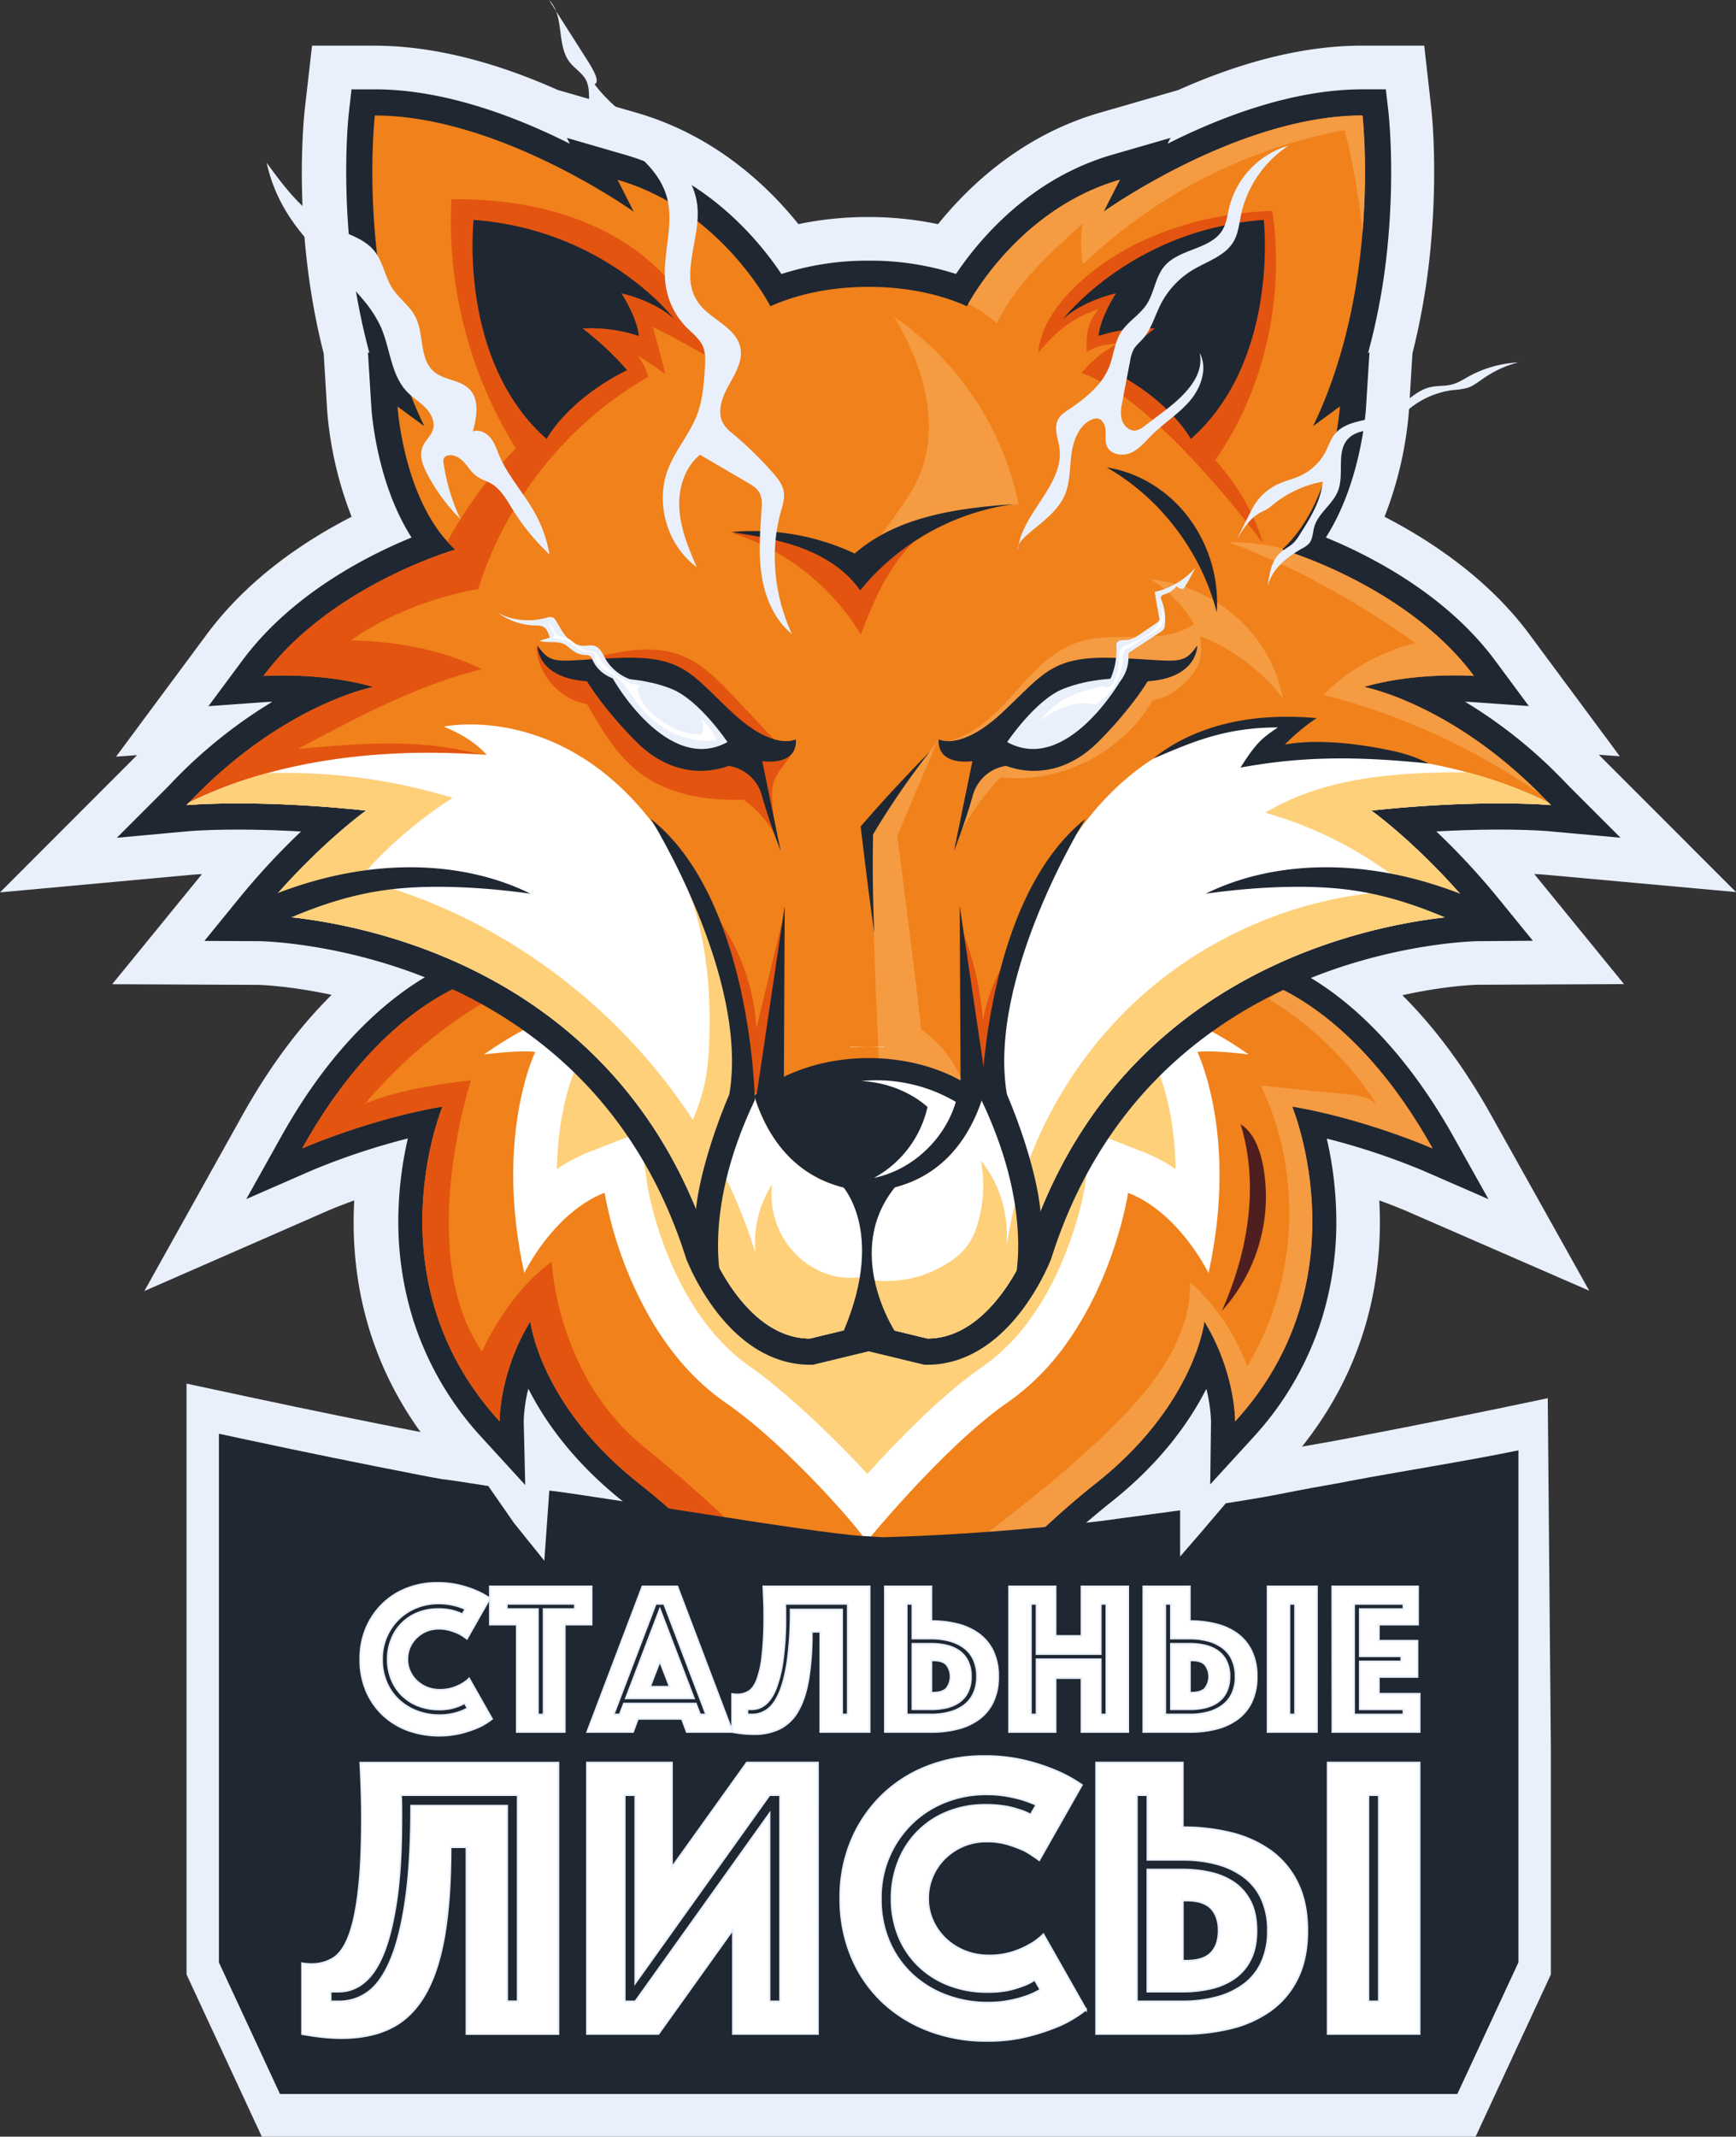
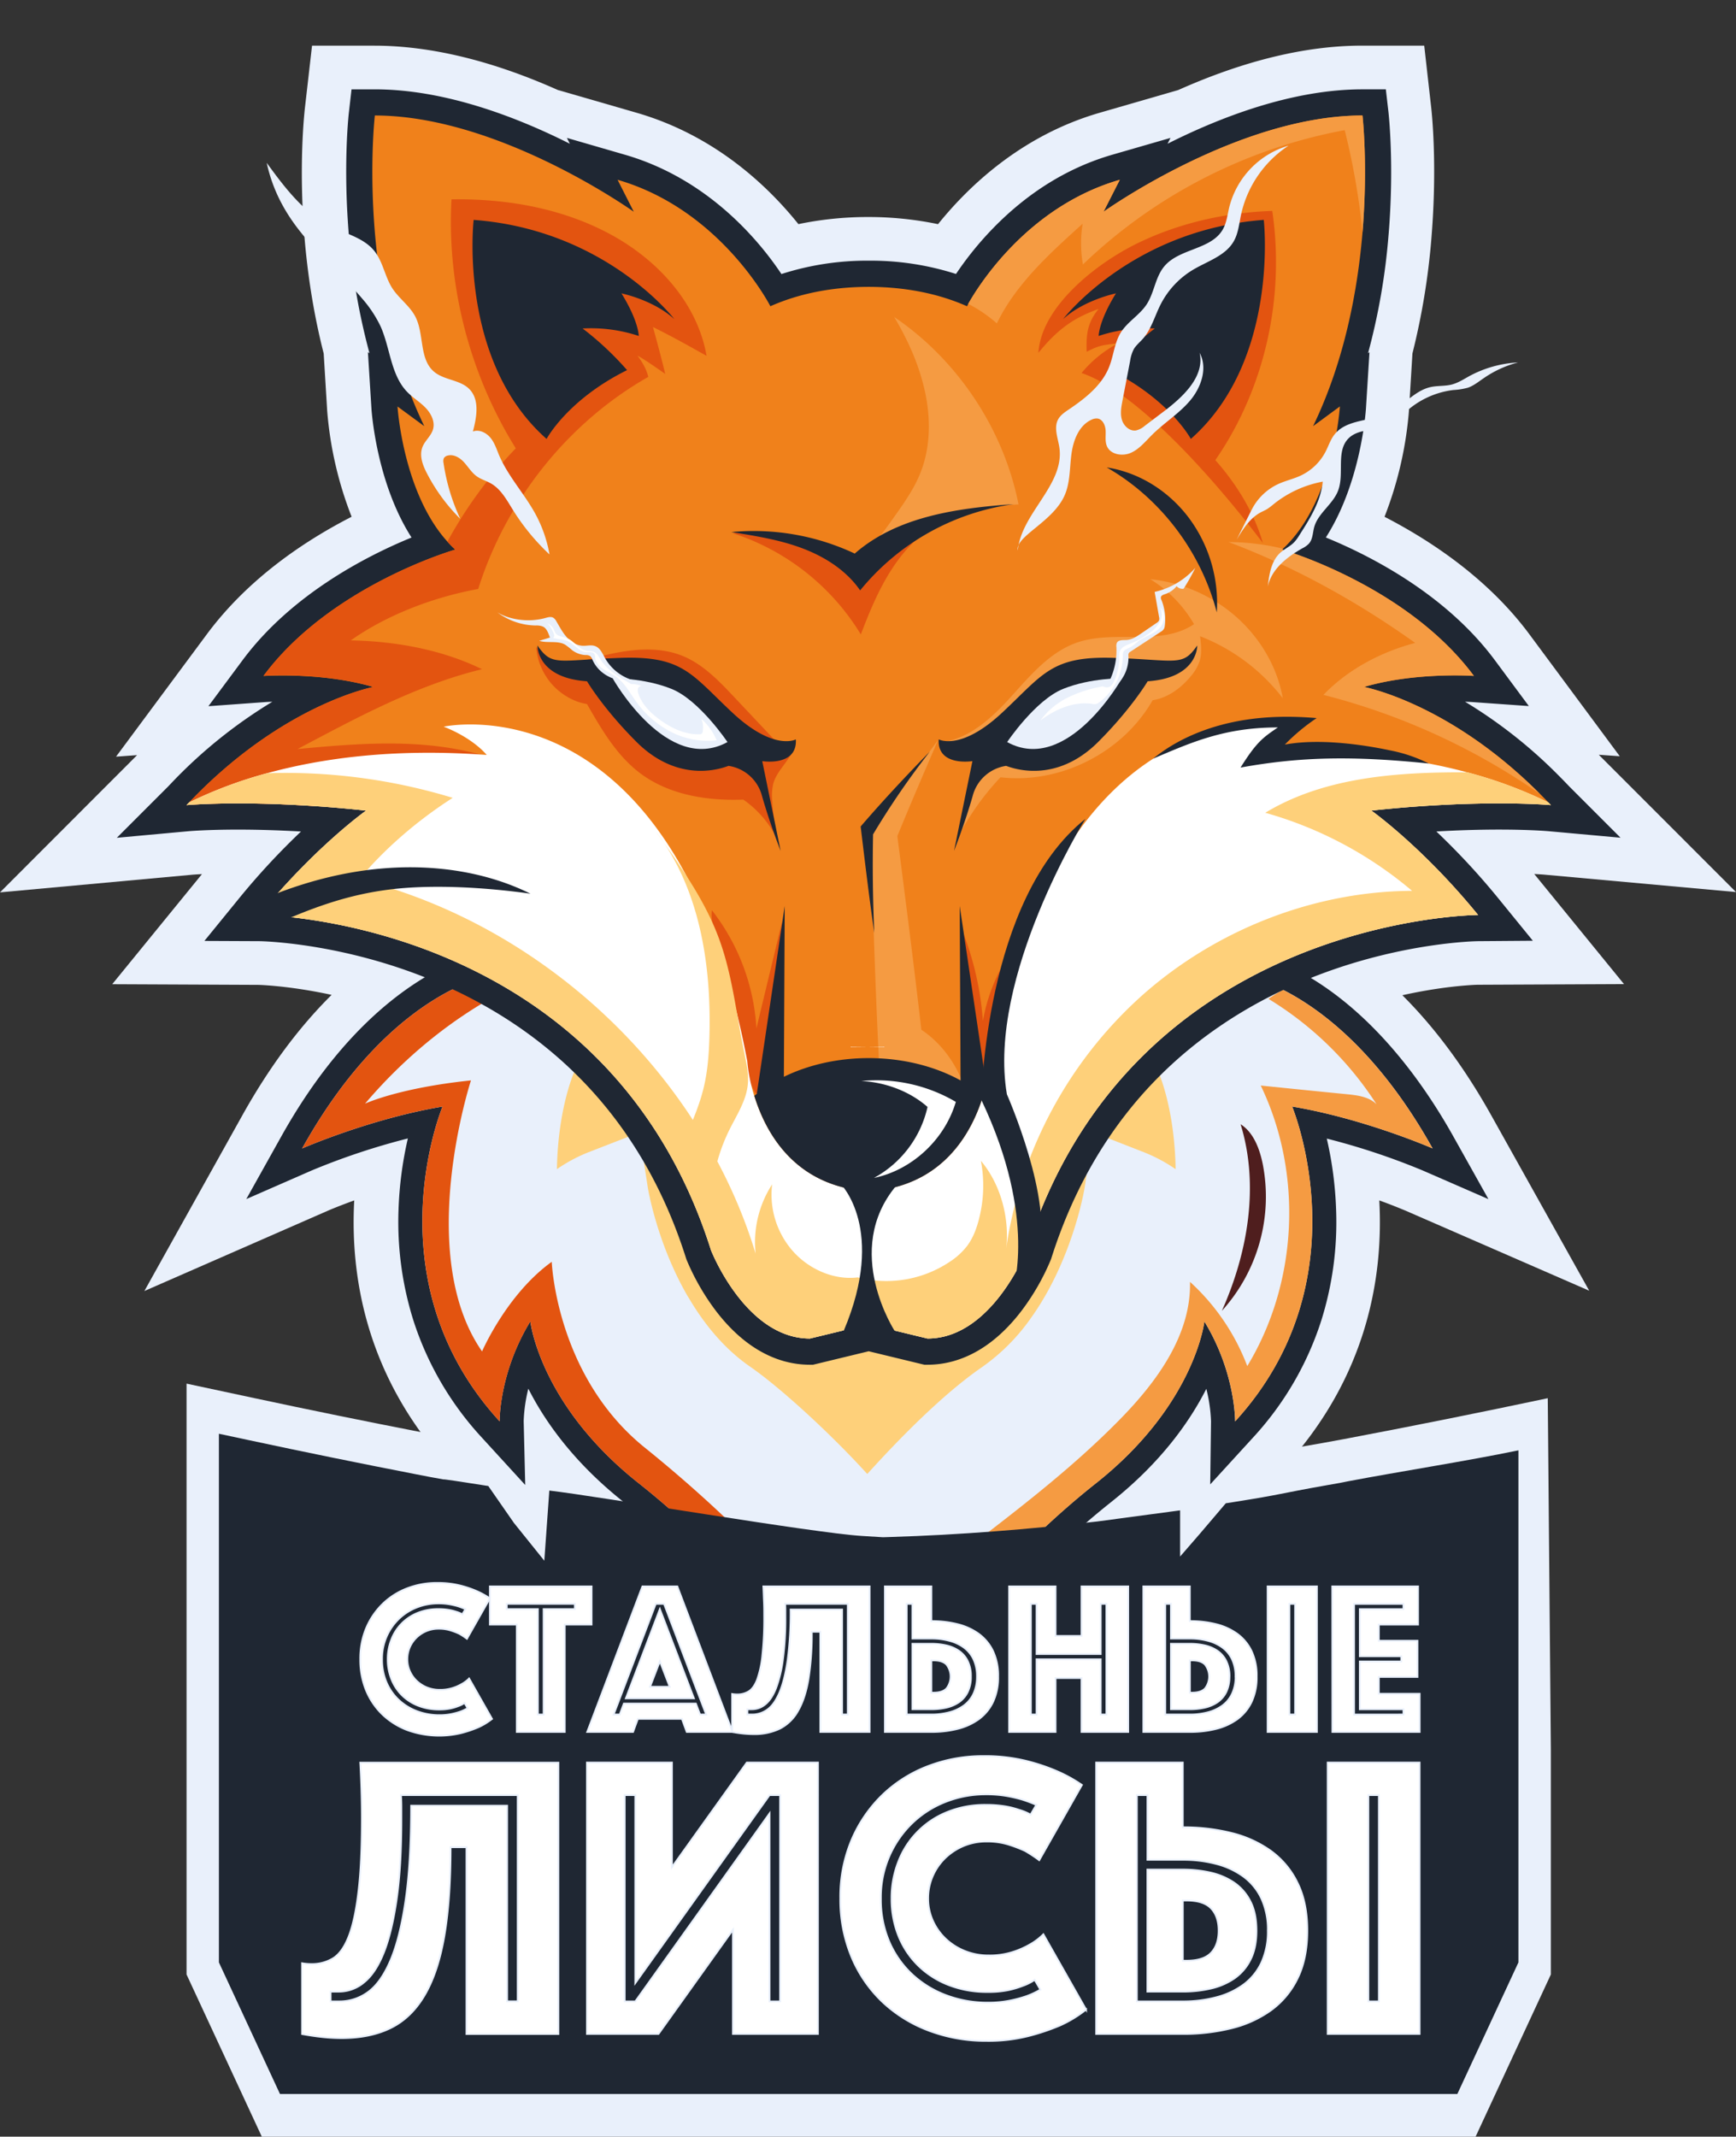
<svg xmlns="http://www.w3.org/2000/svg" id="Layer_2" data-name="Layer 2" viewBox="0 0 994.79 1224.21">
  <rect x="0" y="0" width="994.79" height="1224.21" fill="#333333" stroke="none" />
  <defs>
    <style>.cls-1,.cls-2{fill:#e9f0fb;}.cls-1,.cls-11{fill-rule:evenodd;}.cls-3{fill:#f0811b;}.cls-11,.cls-4{fill:#1f2733;}.cls-12,.cls-5{fill:#fff;}.cls-6{fill:#fed07a;}.cls-7{fill:#f59b42;}.cls-8{fill:#e35410;}.cls-9{fill:#4f1e1e;}.cls-10{fill:#1e2c51;}.cls-12{stroke:#e9f0fb;stroke-miterlimit:10;}</style>
  </defs>
  <path class="cls-1" d="M1421.57,1317.54v128.72l-43.13,92.94H682.9l-43.13-92.94V1107.74l39.12,8.36q47.48,10.15,95.06,19.4l7.78,1.51,9.62,1.74q7.85,1.43,15.69,2.82L865,1153.68c24.35,12.7,35.39,81.38,35.39,81.38l221.11,15.49s71-67.67,88.28-95.22q40.54-6.42,81-13.58l12.09-2.21q58.53-11.08,116.92-23.45" transform="translate(-532.87 -314.99)" />
  <path class="cls-2" d="M990.87,1347.09c-6.4-28.92-42.72-93.57-116.19-151.66q-8.58-6.77-16.29-14l.7,49.42-68.9-75.32c-47.59-52-56.71-109.33-54.33-152.77-9,3.28-14.63,5.69-14.74,5.74L615.6,1054.68,671.75,954q22.88-41,51.15-69c-24.71-5.35-41.91-5.73-42.17-5.73l-83.56-.38,51.43-63.08c-3.65.18-5.61.35-5.65.36l-110.08,10.1,78.56-78.63-12.07.88,52-70.09c23.3-31.4,55-53,83-67.37a212.33,212.33,0,0,1-14-60.7l-2-32.84c-18-70.41-11.56-133.69-10.74-140.87l4.06-35.49h35.71c32,0,67.33,8.53,105.16,25.4l45,13c44.53,12.87,74.89,41.47,92.84,63.84a194.88,194.88,0,0,1,39.68-4.07h.52a195.15,195.15,0,0,1,39.81,4.09c18.06-22.41,48.51-51.09,92.75-63.86l44.94-13c37.85-16.88,73.18-25.42,105.22-25.42H1349l4,35.5c.37,3.22,3.46,32.42.26,73l-.14,1.84a403.21,403.21,0,0,1-10.87,66l-2,32.81a212.84,212.84,0,0,1-14,60.79c26.26,13.54,59.28,35.31,83,67.31l51.8,69.89-12-.85.83.86,77.8,77.81-110.07-10s-2-.17-5.56-.35l51.43,63.08-83.8.38c-.16,0-17.81.34-43.21,6,18.69,18.61,35.72,41.6,50.91,68.77l56.17,100.52-105.56-46c-.09,0-5.72-2.46-14.74-5.74,2.39,43.43-6.73,100.75-54.29,152.77l-67.76,73.94.15-48.63q-8,7.53-16.93,14.58c-40.94,32.36-92.73,88.44-111.38,136.37l-1.89,5.2c-.38,1-.69,2-1,3.11l-.17.55c-.57,1.77-1.1,3.74-1.62,6l-.26,1.18L1034,1503.48Z" transform="translate(-532.87 -314.99)" />
-   <path class="cls-3" d="M1022.44,1340.47c-8.93-40.34-52.69-110.83-127.62-170.08-37.36-29.51-53.36-60.2-60.11-79.1-8.75,20.89-8.64,37.76-8.63,38l.26,18.13L814.1,1134c-39.87-43.58-47-92.28-46-125.46a204.19,204.19,0,0,1,8-50.59,396.66,396.66,0,0,0-67.37,21.3L690,987.45l10-17.87c51.72-92.71,110.81-103,118.37-103.91a174.62,174.62,0,0,1,21.8-4.43c2.18-.33,4.31-.59,6.29-.83a458,458,0,0,1,54.49-2.81c45.28,0,95,4.42,129,8.17,33.89-3.75,83.51-8.17,129-8.17,35.49,0,63.24,2.71,82.51,8.08,2.92.38,14.16,2.28,29.8,10.24,23.12,11.77,57.26,37.57,88.61,93.65l10,17.88-18.77-8.19a398.44,398.44,0,0,0-67.42-21.3,204.19,204.19,0,0,1,8,50.59c1,33.18-6.08,81.88-45.93,125.46l-12.21,13.36.23-18.1c0-.2,0-17.15-8.66-38-6.77,18.9-22.79,49.58-60.13,79.08-47.23,37.33-103.38,99.35-123,154.24v.06l-.43,1.22c-.59,1.59-1.12,3.28-1.64,4.92-.86,2.67-1.62,5.49-2.36,8.68l-.06.25,0,.11c0,.26-.11.52-.17.77-.22,1-.41,2-.52,2.88l-5.14,41.17Z" transform="translate(-532.87 -314.99)" />
  <path class="cls-4" d="M1158.94,864.49c31.28,0,60.46,2.11,81.16,8,0,0,11.11,1,28,9.61,22.51,11.46,55.34,36.53,85.71,90.87,0,0-38.83-17-80.51-24,0,0,41.43,99.33-32.68,180.39,0,0,.35-27.82-17.61-57.25,0,0-5.35,47.84-62.35,92.87-50.58,40-106.43,103.53-125.59,158.47v0c-.65,1.76-1.2,3.51-1.75,5.26-1,3.1-1.8,6.15-2.51,9.21-.1.35-.15.75-.25,1.1-.25,1.2-.5,2.4-.65,3.6l-.75-3.6c-12.86-58.1-74.65-130.25-130.1-174.09-57-45-62.29-92.87-62.29-92.87-18,29.43-17.62,57.25-17.62,57.25C745,1048.3,786.46,949,786.46,949c-41.68,7-80.46,24-80.46,24,53-95.07,113.68-100.48,113.68-100.48a167.25,167.25,0,0,1,21.47-4.4c2-.3,4-.55,6.11-.8a452.88,452.88,0,0,1,53.67-2.77c45.07,0,94.47,4.39,129,8.22,34.54-3.84,83.93-8.22,129-8.22m0-13.79c-45.46,0-95,4.39-129,8.14-34.16-3.75-83.76-8.14-129-8.14a466.05,466.05,0,0,0-55.35,2.87c-2,.24-4.2.51-6.47.85a182.21,182.21,0,0,0-22.2,4.5c-10.63,1.54-71,14.22-122.95,107.3L674,1002l37.52-16.41a395.77,395.77,0,0,1,55.07-18.33,212.86,212.86,0,0,0-5.36,41.1,188.43,188.43,0,0,0,8.41,62.79A179.83,179.83,0,0,0,809,1138.66l24.84,27.15-.88-36.62a89.12,89.12,0,0,1,2.66-18.57c9.52,18.8,26.12,42.43,54.92,65.18a481.91,481.91,0,0,1,78.69,79.35c24.88,31.93,41,61.95,46.47,86.82l.36,1.71.37,1.8,16.91,81.17,10.28-82.27c.07-.58.23-1.36.4-2.2.08-.32.14-.6.18-.8l.07-.33c.69-3,1.41-5.63,2.19-8.06l0,0v0c.52-1.63,1-3.17,1.52-4.58l.87-2.33v-.14c8.63-23.59,25.16-50.68,47.9-78.51a485.59,485.59,0,0,1,72.45-71.53c28.81-22.76,45.41-46.38,54.94-65.18a88.19,88.19,0,0,1,2.69,18.56l-.46,36.19,24.42-26.71a179.72,179.72,0,0,0,39.34-67.54,188.09,188.09,0,0,0,8.39-62.79,212.86,212.86,0,0,0-5.36-41.09,396,396,0,0,1,55.13,18.34l37.51,16.35-20-35.72c-17.77-31.79-48.07-74.33-91.5-96.43-15.8-8-27.43-10.29-31.54-10.87-19.86-5.45-48.07-8.21-83.9-8.21Z" transform="translate(-532.87 -314.99)" />
-   <path class="cls-5" d="M1219,917.74s23.65,48,6.39,126.67c0,0-16.63-34.52-46.08-46,0,0-6.8,46.22-35,85.86l0,0a139.35,139.35,0,0,1-34.16,34.34c-35.88,24.74-80.78,79.74-80.78,79.74-.77-3.58-44.35-54.59-80.78-79.74-18.53-12.82-32.3-29.94-42.45-47.2l-.13-.19a225.67,225.67,0,0,1-26.69-72.85c-29.4,11.51-46,46-46,46C816,965.76,839.6,917.74,839.6,917.74c-8.29-1.31-29.4,1.4-29.4,1.4,48-33.84,83.77-32.07,83.77-32.07h270.65s21.57-1.09,53.69,14.31a211,211,0,0,1,30.08,17.76S1227.28,916.43,1219,917.74Z" transform="translate(-532.87 -314.99)" />
  <path class="cls-6" d="M1029.84,1159.51c-20.68-22.81-49.79-49.52-67.11-61.48-13.41-9.27-25.22-22.5-35.1-39.3l-.65-1c-17.91-30.84-23-62.7-23-63l-4.73-30.9-29.13,11.32a90,90,0,0,0-18.11,9.7c.62-35.4,10-55.9,10.13-56.19l5.35-11.4c14.52-4.88,23.85-5.12,25.53-5.12l.62,0h271.61l.63,0c1.09,0,10.32.2,24.92,5.08l5.74,11.65c.07.15,9.43,20.61,10,56a89.62,89.62,0,0,0-18.18-9.72l-29.28-11.44-4.58,31.11c0,.34-6.34,40.22-29.93,74l-.77,1.08a114.68,114.68,0,0,1-28,28.24C1072.8,1113.94,1047.09,1140.42,1029.84,1159.51Z" transform="translate(-532.87 -314.99)" />
  <path class="cls-7" d="M1273.34,949s41.42,99.32-32.68,180.4c0,0,.32-27.81-17.6-57.22,0,0-5.38,47.8-62.37,92.84-50.56,40-106.41,103.51-125.58,158.49,7.17-47.48,28.22-92.9,60.81-128.15,26-20,53.55-41.6,78-66.42,21.51-21.78,41.6-48.86,40.86-79.51a125.13,125.13,0,0,1,32.82,48.26c29-47.8,32-110.36,7.72-160.74q24.83,2.55,49.64,5c6,.6,12.5,1.47,16.73,5.75a192.86,192.86,0,0,0-61.91-60.4,77.33,77.33,0,0,1,8.27-5.19c22.53,11.44,55.34,36.49,85.73,90.87C1353.83,973,1315,956,1273.34,949Z" transform="translate(-532.87 -314.99)" />
  <path class="cls-8" d="M1030.84,1338c-.1.35-.15.75-.25,1.1-.25,1.2-.5,2.4-.65,3.6l-.75-3.6c-12.86-58.1-74.65-130.25-130.1-174.09-57-45-62.29-92.87-62.29-92.87-18,29.43-17.62,57.25-17.62,57.25C745,1048.3,786.46,949,786.46,949c-41.68,7-80.46,24-80.46,24,53-95.07,113.68-100.48,113.68-100.48a167.25,167.25,0,0,1,21.47-4.4c2-.3,4-.55,6.11-.8l1.8,4s-55.4,15.36-107,76c1.15-.5,20.31-9.11,60.69-13.31,0,0-32.47,99.42,6.36,155.27,0,0,14.11-32.78,39.93-51.34,0,0,2.45,65.5,53.34,106.48s96.07,88.32,108.78,113.73c0,0,4.75-32.27-10.66-57.09,1,1,17.31,16.81,23.77,28.62S1038.5,1291.08,1030.84,1338Z" transform="translate(-532.87 -314.99)" />
  <path class="cls-3" d="M1030.61,1339.05l-.46,4.92c-.09-.42-.14-.88-.23-1.29C1030.1,1341.48,1030.33,1340.29,1030.61,1339.05Z" transform="translate(-532.87 -314.99)" />
-   <path class="cls-3" d="M1029.92,1342.68c-.14.41-.18.87-.28,1.29l-.46-4.92C1029.46,1340.29,1029.69,1341.48,1029.92,1342.68Z" transform="translate(-532.87 -314.99)" />
+   <path class="cls-3" d="M1029.92,1342.68c-.14.41-.18.87-.28,1.29l-.46-4.92Z" transform="translate(-532.87 -314.99)" />
  <path class="cls-3" d="M1063.45,1089.41l-32.78-7.94-32.78,7.94H997c-41.57,0-62.8-53.1-63.68-55.36l-.09-.24-.07-.23c-13.4-42.33-34.88-78.46-63.86-107.38C846.08,903,818,884.36,785.81,870.7c-55.16-23.41-103.86-24-104.35-24l-15.68-.09,9.91-12.15a392.92,392.92,0,0,1,47.79-49.33q-5.79-.48-11.44-.84c-14.83-1-29.25-1.5-42.88-1.5-18.22,0-28.6.93-28.7.94l-20.65,1.87L634.47,771c.2-.2.41-.42.61-.64l.82-.84c30.74-32.27,60.74-49.69,81.57-58.84a220.29,220.29,0,0,0-22.68-1.17c-6.34,0-10.36.28-10.4.28l-16.29,1.16,9.73-13.12c30.65-41.32,80.32-63.19,102.57-71.35-24-30.06-27.1-76.1-27.23-78.13l-1-16,6.44,4.74c-27.21-75.5-18.79-153.08-18.37-156.7l.76-6.66h6.69c49.18,0,100.27,24.84,129.31,41.73l-4.77-9.4,16.6,4.8c50.6,14.62,79.31,54.81,88.73,70.21,15.87-6,33.62-9.11,52.88-9.16h.42c19.28.05,37,3.14,52.92,9.17,9.54-15.4,38.65-55.77,88.71-70.22l16.6-4.8-4.78,9.4c29.07-16.9,80.14-41.73,129.32-41.73h6.69l.76,6.66c.14,1.18,3.24,29.15.05,68l0,.36c-2.7,32.27-8.87,61.87-18.4,88.33l6.44-4.74-1,16c-.13,2.13-3.25,48.08-27.2,78.13,22.26,8.18,71.9,30,102.54,71.35l9.75,13.14-16.32-1.18s-4-.28-10.39-.28a220.46,220.46,0,0,0-22.69,1.17c19.75,8.69,47.76,24.81,76.82,54,1.48,1.47,3.16,3.16,4.78,4.88.27.27.53.54.79.82l.62.64,14.71,14.69-20.7-1.91c-.1,0-10.57-.94-28.94-.94-17.25,0-35.38.78-54.1,2.34a392.32,392.32,0,0,1,47.81,49.34l9.93,12.17-15.71.07c-.48,0-49.18.57-104.34,24-32.18,13.66-60.27,32.33-83.48,55.5-29,28.92-50.46,65-63.85,107.38l-.08.23-.09.24c-.88,2.26-22.11,55.36-63.68,55.36Z" transform="translate(-532.87 -314.99)" />
  <path class="cls-4" d="M1313.64,381.17s3.2,28.12,0,66.85v.05c-2.76,33-10.21,73.61-28.33,111.09l15.37-11.31s-3.36,54.29-32.58,81.51a5.47,5.47,0,0,1-.55.5s71.4,20.46,109.93,72.4c0,0-4.19-.3-10.94-.3-12.22,0-32.83,1-52,6.61,0,0,48.78,9.06,100.87,61.35,1.55,1.55,3.15,3.15,4.71,4.8.5.5,1,1,1.5,1.55,0,0-10.61-1-29.63-1a690.86,690.86,0,0,0-73.25,4.13s29.32,20.77,61.15,59.8c0,0-198.31.9-258.8,192.09,0,0-19.77,50.59-56.69,50.59l-33.68-8.15L997,1081.9c-36.92,0-56.69-50.59-56.69-50.59C879.81,840.12,681.5,839.22,681.5,839.22c31.83-39,61.15-59.8,61.15-59.8-10.76-1.15-20.82-2-30.12-2.6-17.23-1.16-31.85-1.51-43.37-1.51-18.87,0-29.39,1-29.39,1,.5-.5,1-1,1.5-1.55,53.84-56.54,105.58-66.15,105.58-66.15C727.64,703,707,702,694.8,702c-6.75,0-10.94.3-10.94.3,38.53-51.94,109.93-72.4,109.93-72.4a55.16,55.16,0,0,1-4.5-4.55c-25.57-28.18-28.63-77.46-28.63-77.46L776,559.16c-39.38-81.42-28.33-178-28.33-178,70.31,0,146,53.49,148.37,55.14L886.76,418c59.4,17.16,87.57,72.45,87.57,72.45,18.81-8.35,38.63-11.06,56.14-11.11h.4c17.51.05,37.33,2.76,56.14,11.11,0,0,.25-.45.7-1.35,4.81-8.55,33-55.54,86.87-71.1l-9.31,18.31c2.35-1.65,78.06-55.14,148.37-55.14m13.39-15h-13.39c-40.22,0-81.49,15.95-111.72,31.18l1.7-3.35-33.21,9.59c-25.28,7.3-48.31,21.47-68.42,42.12a187.58,187.58,0,0,0-21.3,26.25,160.12,160.12,0,0,0-49.78-7.62h-.44A160.22,160.22,0,0,0,980.66,472c-12.48-18.7-41.72-54.5-89.73-68.37L857.72,394l1.7,3.36c-30.23-15.23-71.5-31.18-111.72-31.18H734.31l-1.52,13.3c-.12,1-2.89,25.87-.67,61.11a384.18,384.18,0,0,0,12.48,76.81l-.9-.67,2,32.06c.12,2,2.89,42.78,23,74.17-25.6,10.48-68.84,32.55-96.9,70.38L652.3,719.6l32.64-2.36s1.47-.11,4-.18a278.57,278.57,0,0,0-58.43,47.19l-.86.9-.49.51L599.82,795l41.32-3.79c.09,0,10.22-.9,28-.9,11.57,0,23.73.37,36.22,1.09a410,410,0,0,0-35.51,38.32L650,854.09l31.43.14c.45,0,48.11.62,101.94,23.59,31.19,13.31,58.39,31.46,80.84,53.93,28,28,48.78,63,61.77,104.09l.15.48.18.46a134.49,134.49,0,0,0,16.5,28.88c15.45,20.45,34.19,31.25,54.17,31.25h1.8l1.74-.42,30.14-7.3,30.14,7.3,1.74.42h1.8c20,0,38.71-10.8,54.17-31.25a134.49,134.49,0,0,0,16.5-28.88l.18-.46.15-.48c13-41,33.77-76.07,61.77-104.09,22.45-22.47,49.65-40.62,80.84-53.93,53.83-23,101.49-23.59,102-23.59l31.3-.24-19.76-24.26a410.85,410.85,0,0,0-35.54-38.35c12.35-.72,24.38-1.08,36-1.08,17.94,0,28.16.91,28.26.92l41.28,3.74-29.3-29.3c-.16-.17-.33-.34-.49-.52l-.83-.85c-1.67-1.77-3.37-3.48-4.88-5a275.52,275.52,0,0,0-53.59-42.24c2.54.07,4,.18,4,.18l32.55,2.29-19.43-26.21c-28.06-37.82-71.3-59.89-96.89-70.37,20.12-31.43,22.88-72.13,23-74.18l2-32-.82.6a371.66,371.66,0,0,0,11.77-68l.06-.62v-.07c3.2-39.42,0-68-.1-69.16L1327,366.16Z" transform="translate(-532.87 -314.99)" />
  <path class="cls-8" d="M914.08,529.23c-5.6-3.9-11.21-7.85-15.91-10.51,2.65,3.66,5.05,7.46,6.2,12.21-46,26.12-81.46,70.66-97.47,121.5-27.47,5.05-53.74,15.81-73,29.47,26.47.5,52.79,5.55,75.16,16.51-37.63,9.16-72,27.92-105.68,45.74,39.38-3.66,80.21-7.11,119,7.85a341.56,341.56,0,0,0-109.88,24.82c-45.49-3.05-72.76-.55-72.76-.55.5-.5,1-1,1.5-1.55,53.84-56.54,105.58-66.15,105.58-66.15-29.82-8.71-63-6.31-63-6.31,38.53-51.94,109.93-72.4,109.93-72.4a55.16,55.16,0,0,1-4.5-4.55,248.16,248.16,0,0,1,39.18-53.45c-26.52-42.58-39.58-93.47-36.83-142.65,31.22-.5,63.05,5,90.57,19.76s50.34,39.63,55.59,69.9c-9.66-5.4-19.27-10.85-30.72-16.51C909.53,511.37,911.93,520.38,914.08,529.23Z" transform="translate(-532.87 -314.99)" />
  <path class="cls-8" d="M1127.92,517.13c1.58-26.22,32.79-51.11,57-62.87s51-17.56,77-18.43c7.3,49.53-4.15,101.59-32.63,142.79,12.61,14.16,22.47,30.75,27.22,47.43-28.94-38-72.37-86.67-103.88-97.34a68.56,68.56,0,0,1,21.07-17.08c-8.53,1.08-10.62,1-18.12,4.9-.38-10.14.44-16.64,6.86-24.57C1150.64,496.38,1140.78,501.25,1127.92,517.13Z" transform="translate(-532.87 -314.99)" />
  <path class="cls-8" d="M940.79,836.49a121.48,121.48,0,0,1,25.54,67.67l14.79-61.41-9.24,104.57c-5.29-3-8-9-9.9-14.73-6.6-20.45-6.19-42.64-12.74-63.1C945.56,858,939.66,846.74,940.79,836.49Z" transform="translate(-532.87 -314.99)" />
  <path class="cls-8" d="M1085,850q.87,39.51,5.64,78.81c.28,2.33.62,4.79,2,6.65s4.35,2.81,6.19,1.36c1.51-1.19,1.71-3.37,1.8-5.29a330.69,330.69,0,0,1,11.13-70.38,99.38,99.38,0,0,0-15.65,38.81A175.25,175.25,0,0,0,1085,850Z" transform="translate(-532.87 -314.99)" />
  <path class="cls-8" d="M840.12,685.59a36.52,36.52,0,0,0,9.34,21.77c5.42,5.94,12.88,10,19.77,11,8.32,14.52,17,29.45,30.34,39.54,16.64,12.58,38.51,16,59.25,15.22,10.56,7.32,18.52,18.32,21.34,28a123.47,123.47,0,0,1-4.78-27.44,29.68,29.68,0,0,1,.59-9.64c1.94-7.11,8.16-12.12,11.44-19.11-4.15.48-7.67-2.81-10.53-5.84l-23.57-25c-8.6-9.11-17.58-18.48-29.17-23.24-15.25-6.26-32.61-3.58-48.57.52-5.68,1.46-11.37,3.1-17.22,3.43S846.34,694.07,840.12,685.59Z" transform="translate(-532.87 -314.99)" />
  <path class="cls-8" d="M952.93,620.54a134.21,134.21,0,0,1,73.22,57.93c4.92-12.85,10.17-25.66,17.63-37.21s17.31-21.86,29.6-28a283,283,0,0,0-45.4,26.2,5.18,5.18,0,0,1-2.18,1.07,4.84,4.84,0,0,1-2.6-.65c-3.52-1.66-6.86-3.68-10.29-5.54a125.62,125.62,0,0,0-46.52-14.46A34.27,34.27,0,0,0,952.93,620.54Z" transform="translate(-532.87 -314.99)" />
  <path class="cls-7" d="M1071.84,740.33c16.42-1.79,29.52-14.14,40.6-26.39s22.3-25.66,38-30.93c21.54-7.24,47.44,2.46,66.65-10.41A73.53,73.53,0,0,0,1192,646.82a88.47,88.47,0,0,1,49.49,21.79c13.68,12.19,23.39,28.77,26.46,46.42a110.57,110.57,0,0,0-47.39-35.52c.58,4.72,1.15,9.61-.23,14.16a26,26,0,0,1-5.07,8.73c-5.72,7-13.45,12.51-21.9,13.78-17.08,30-52.92,48.14-87.19,44.15a153,153,0,0,0-26,37.58,320,320,0,0,0,15-56.43C1087.52,744.71,1078.4,744.17,1071.84,740.33Z" transform="translate(-532.87 -314.99)" />
  <path class="cls-7" d="M1045.29,496.61c36.64,24.87,62.83,64.66,71.24,107.4a159.25,159.25,0,0,0-93.73,35.2c8.72-9,16.13-19.08,23.35-29.29,5.36-7.57,10.67-15.29,14.11-23.89,5.76-14.38,6-30.53,2.85-45.7S1053.72,510.84,1045.29,496.61Z" transform="translate(-532.87 -314.99)" />
  <path class="cls-7" d="M1087.31,944.7c-1.9,1.95-5,2.85-7.7,3.35a82.75,82.75,0,0,1-41.88-3c-3-52.84-4.56-105.28-6.11-157.72a596.76,596.76,0,0,0,38.58-48.09s0,0,.1,0c-7.91,18.37-15.81,36.68-23.22,54.79,4.81,37.23,9.56,74.51,13.76,110.94C1074.5,914.08,1084,929.14,1087.31,944.7Z" transform="translate(-532.87 -314.99)" />
  <path class="cls-7" d="M1313.64,448a406.49,406.49,0,0,0-10.21-58.44,294.12,294.12,0,0,0-150,76.95,69,69,0,0,1-.15-23.36c-18.86,17.06-38.18,34.42-49.18,57.14a79.69,79.69,0,0,0-16.42-11.21c4.81-8.55,33-55.54,86.87-71.1l-9.31,18.31c2.35-1.65,78.06-55.14,148.37-55.14C1313.64,381.17,1316.84,409.29,1313.64,448Z" transform="translate(-532.87 -314.99)" />
  <path class="cls-7" d="M1291.27,713.12c13.31-14,32.22-24.42,52.54-29.77-33.08-23.62-69-43.53-106.93-57.79a134.76,134.76,0,0,1,31.22,3.8,5.47,5.47,0,0,1-.55.5s71.4,20.46,109.93,72.4c0,0-33.17-2.4-63,6.31,0,0,48.78,9.06,100.87,61.35A381.91,381.91,0,0,0,1291.27,713.12Z" transform="translate(-532.87 -314.99)" />
  <path class="cls-4" d="M846.08,566.47S858,544,892.2,527.05a174.82,174.82,0,0,0-25.47-23.86,87,87,0,0,1,32.18,4.29s0-8.38-9.92-24.4c0,0,18.24,3.71,30.3,14.75,0,0-39.26-51.22-115-56.85C804.25,441,795.18,521.53,846.08,566.47Z" transform="translate(-532.87 -314.99)" />
  <path class="cls-4" d="M1215.26,566.47s-12-22.47-46.12-39.42a174.82,174.82,0,0,1,25.47-23.86,87,87,0,0,0-32.18,4.29s0-8.38,9.92-24.4c0,0-18.24,3.71-30.3,14.75,0,0,39.26-51.22,115-56.85C1257.09,441,1266.16,521.53,1215.26,566.47Z" transform="translate(-532.87 -314.99)" />
  <path class="cls-5" d="M1318.69,779.42s29.32,20.77,61.15,59.8c0,0-198.31.9-258.8,192.09,0,0-19.77,50.59-56.69,50.59l-33.68-8.15L997,1081.9c-36.92,0-56.69-50.59-56.69-50.59C879.81,840.12,681.5,839.22,681.5,839.22c31.83-39,61.15-59.8,61.15-59.8-63.3-6.8-102.88-3.15-102.88-3.15.5-.5,1-1,1.5-1.55A250.15,250.15,0,0,1,685.91,758c31.12-8.56,72.9-14.41,125.84-10.46,0,0-7.15-9.31-24.62-16.21,0,0,132.26-29.08,173.94,191.59a95.9,95.9,0,0,0,4,19.92C970.77,961.21,984,986.73,1015,995a78,78,0,0,0,13,2.35l2.7-.35,2.7.35a78.58,78.58,0,0,0,13.06-2.35c30.93-8.31,44.19-33.88,49.79-52.24a95.18,95.18,0,0,0,4-19.87c41.68-220.67,173.94-191.59,173.94-191.59-17.47,6.9-24.62,16.21-24.62,16.21,51.94-3.9,93.17,1.65,124.09,10a252.52,252.52,0,0,1,46.39,17.21c.5.5,1,1,1.5,1.55C1421.57,776.27,1382,772.62,1318.69,779.42Z" transform="translate(-532.87 -314.99)" />
  <path class="cls-6" d="M1318.69,779.42s29.32,20.77,61.15,59.8c0,0-198.31.9-258.8,192.09,0,0-19.77,50.59-56.69,50.59l-33.68-8.15L997,1081.9c-36.92,0-56.69-50.59-56.69-50.59C879.81,840.12,681.5,839.22,681.5,839.22c31.83-39,61.15-59.8,61.15-59.8-63.3-6.8-102.88-3.15-102.88-3.15.5-.5,1-1,1.5-1.55A250.15,250.15,0,0,1,685.91,758a328.74,328.74,0,0,1,106.38,14.11c-20.87,13.36-39.73,29.92-53.54,46.63,106.38,26.67,196,112,227.12,214.52a61,61,0,0,1,9.46-39.68,49,49,0,0,0,12.36,38.78c9.45,10.3,23.62,16.16,36.68,14.51a65.38,65.38,0,0,0,52.69-8.91,40.13,40.13,0,0,0,10-9.11c3.56-4.75,5.61-10.46,7-16.21a76.6,76.6,0,0,0,.9-32.57c11.91,14.11,16.46,34,14.46,50.28a241.82,241.82,0,0,1,78-145.11c42.53-37.78,98.87-59.64,154.62-59.84a223.75,223.75,0,0,0-84.12-44.74c31.93-19.31,70.81-22.91,108.13-23.16h7.66a252.52,252.52,0,0,1,46.39,17.21c.5.5,1,1,1.5,1.55C1421.57,776.27,1382,772.62,1318.69,779.42Z" transform="translate(-532.87 -314.99)" />
  <path class="cls-6" d="M908.65,791.36c25.06,32.61,31.85,75.87,30.76,117-.27,9.88-.94,19.8-3.21,29.42s-6.21,19-10.28,28.13a5,5,0,0,0,.84,6.52l14.77,19a102.58,102.58,0,0,1,9.35-29.21c4.15-8.36,9.55-16.48,10.5-25.77.64-6.3-.84-12.6-2.12-18.8-4.36-21.12-6.56-42.81-13.75-63.14S926.56,816.13,908.65,791.36Z" transform="translate(-532.87 -314.99)" />
  <path class="cls-4" d="M1096.22,942.8c-5.6,18.36-18.86,43.93-49.79,52.24a78.58,78.58,0,0,1-13.06,2.35l-2.7-.35-2.7.35a78,78,0,0,1-13-2.35c-30.93-8.31-44.19-33.83-49.84-52.19,15.71-13.21,39.23-21.62,65.55-21.62S1080.51,929.64,1096.22,942.8Z" transform="translate(-532.87 -314.99)" />
  <path class="cls-4" d="M1070.79,738.62s12.58,6.9,36.32-15.28,28.34-32.74,64.65-31.4,38.75,4.93,47.17-7.12c0,0,.52,18.57-28.42,20.51,0,0-9.19,15.58-28.29,34.69s-39.65,18.65-52.81,13.77a23.33,23.33,0,0,0-19.12,17.08c-4.41,15.61-10.73,31.64-10.73,31.64l10.54-51.43S1069.88,754.37,1070.79,738.62Z" transform="translate(-532.87 -314.99)" />
  <path class="cls-2" d="M1110,740.16s16.11-24.07,32.12-30.49,33.65-6,33.65-6S1144.57,759.14,1110,740.16Z" transform="translate(-532.87 -314.99)" />
  <path class="cls-4" d="M988.92,738.62s-12.58,6.9-36.32-15.28S924.27,690.6,888,691.94s-38.74,4.93-47.17-7.12c0,0-.51,18.57,28.43,20.51,0,0,9.18,15.58,28.29,34.69s39.64,18.65,52.8,13.77a23.34,23.34,0,0,1,19.13,17.08c4.4,15.61,10.72,31.64,10.72,31.64l-10.53-51.43S989.83,754.37,988.92,738.62Z" transform="translate(-532.87 -314.99)" />
  <path class="cls-2" d="M949.74,740.16s-16.1-24.07-32.12-30.49-33.65-6-33.65-6S915.14,759.14,949.74,740.16Z" transform="translate(-532.87 -314.99)" />
-   <path class="cls-4" d="M947.72,1055.43s-14.9-41.8,17.7-110.19c0,0-1.71-115.07-59.61-161.07,0,0,56.4,90.5,45,157.79,0,0-27.23,61.58-17.81,91.5Z" transform="translate(-532.87 -314.99)" />
  <path class="cls-4" d="M1112.94,1055.43s14.9-41.8-17.7-110.19c0,0,1.71-115.07,59.61-161.07,0,0-56.4,90.5-45,157.79,0,0,27.23,61.58,17.81,91.5Z" transform="translate(-532.87 -314.99)" />
  <path class="cls-9" d="M1243.78,959.13c10.78,35,4.19,73.5-10.74,106.92a97.45,97.45,0,0,0,23.41-84.2C1254.62,972.94,1251.07,963.7,1243.78,959.13Z" transform="translate(-532.87 -314.99)" />
  <path class="cls-4" d="M1167.05,582.79c30.91,17.7,54.09,48.4,63.08,83.07a81.65,81.65,0,0,0-15.66-53.69C1203.15,596.87,1186.26,585.78,1167.05,582.79Z" transform="translate(-532.87 -314.99)" />
  <path class="cls-4" d="M1065.67,745.64c-13.58,13.87-26.85,28.05-39.61,42.88,2.48,20.77,5,41.54,7.81,61.05-.84-18.79-1.07-37.6-.7-56.54A461.29,461.29,0,0,1,1065.67,745.64Z" transform="translate(-532.87 -314.99)" />
  <path class="cls-4" d="M1193.64,749.67c12.69-10.37,28.15-17,44.13-20.59s32.53-4.12,49.59-2.66a114.66,114.66,0,0,0-18.24,15.18c18.37-3.41,42.19-.54,60.47,3.35a84.62,84.62,0,0,1,22,7.49c-43.29-4.44-73.51-3.93-107.85,2.33,9.32-14.88,13-17.26,21.39-23C1234.4,731.75,1215.16,740.53,1193.64,749.67Z" transform="translate(-532.87 -314.99)" />
-   <path class="cls-4" d="M1389.22,835.59c-25.82-12.5-53.76-21-82.37-23.16s-57.9,2.14-83.06,14.6c24.88-3.5,55.17-5.49,80.12-2.47,26,3.15,47.44,11.43,71.26,22.29,1.78.81,3.67,1.69,5.63,1.47a10.47,10.47,0,0,0,4-1.67c2-1.2,4.17-2.49,5.37-4.53S1391.53,836.71,1389.22,835.59Z" transform="translate(-532.87 -314.99)" />
  <path class="cls-4" d="M671.42,835.59c25.82-12.5,53.76-21,82.37-23.16s57.9,2.14,83.06,14.6c-24.88-3.5-55.17-5.49-80.12-2.47-26,3.15-47.44,11.43-71.25,22.29-1.79.81-3.68,1.69-5.64,1.47a10.36,10.36,0,0,1-4-1.67c-2-1.2-4.18-2.49-5.38-4.53S669.11,836.71,671.42,835.59Z" transform="translate(-532.87 -314.99)" />
  <path class="cls-4" d="M1014.63,993.36s26.3,26.06,1.77,84l15.88,11.9,13.58-11.2s-30.7-46.42.6-83.74C1046.46,994.3,1034.51,977.53,1014.63,993.36Z" transform="translate(-532.87 -314.99)" />
  <polygon class="cls-4" points="449.67 519.05 433.73 626.35 449.09 637.86 449.67 519.05" />
  <polygon class="cls-4" points="549.95 519.05 565.88 626.35 550.53 637.86 549.95 519.05" />
  <path class="cls-4" d="M951.91,619.84c13.74,2.17,27.59,4.36,40.61,9.25s25.33,12.71,33.24,24.16a137.53,137.53,0,0,1,88-49.41c-32.32,2.28-66.73,7-91.1,28.32A136,136,0,0,0,951.91,619.84Z" transform="translate(-532.87 -314.99)" />
  <path class="cls-10" d="M1435,522" transform="translate(-532.87 -314.99)" />
  <path class="cls-5" d="M1026.44,934.37a89.54,89.54,0,0,1,54.15,11.94c-6.36,21.64-25.2,39.1-46.9,43.56a61.65,61.65,0,0,0,30.69-40.66C1053.89,940,1039.8,935,1026.44,934.37Z" transform="translate(-532.87 -314.99)" />
  <path class="cls-2" d="M898.74,705.45A27.27,27.27,0,0,1,879.54,692c-1.43-2.57-2.69-5.62-5.41-6.74-2.34-1-5-.14-7.51-.29-3.57-.21-6.77-2.37-9.12-5.05s-4-5.89-5.84-9a5.23,5.23,0,0,0-1.74-2c-1.34-.77-3-.28-4.51.14-9.71,2.7-20.55,1-27.51-3.21a37.38,37.38,0,0,0,21.92,7.51A9.81,9.81,0,0,1,844,674c2.12,1,3,3.5,4,6.27l-6.12,1.88c4.82,1.5,10.48-.3,14.86,2.22a43.28,43.28,0,0,1,4,3.15,14.1,14.1,0,0,0,7.72,2.8,4.66,4.66,0,0,1,2.57.56,4.46,4.46,0,0,1,1.25,1.93C875.83,701,884.78,706.51,898.74,705.45Z" transform="translate(-532.87 -314.99)" />
  <path class="cls-2" d="M1217.84,640.34a44.24,44.24,0,0,1-23.31,13.79l2.53,14.41a3.46,3.46,0,0,1,0,1.89,3.4,3.4,0,0,1-1.41,1.45l-8.92,6.1c-2.52,1.73-5.2,3.51-8.24,3.7-2,.12-4.68-.21-5.61,1.62a4.66,4.66,0,0,0-.27,2.38c.49,9.93-2.83,20-9,27a21.74,21.74,0,0,0,15.9-21.81,2.88,2.88,0,0,1,.19-1.65,2.69,2.69,0,0,1,.93-.84L1198,677a5.31,5.31,0,0,0,1.79-1.6,5.14,5.14,0,0,0,.56-2,29.36,29.36,0,0,0-1.95-14.71,2.75,2.75,0,0,1-.32-1.45c.16-1.1,1.46-1.54,2.51-1.88a14,14,0,0,0,6.52-4.53,4.5,4.5,0,0,0,4,1.48A122,122,0,0,0,1217.84,640.34Z" transform="translate(-532.87 -314.99)" />
  <path class="cls-5" d="M1165,708.23a71.93,71.93,0,0,0-19.94,6.28,43.25,43.25,0,0,0-16,13.27c8.46-6.37,19-11,29.45-9.54a6.06,6.06,0,0,0,2.81,0,5.57,5.57,0,0,0,1.23-.7,33.58,33.58,0,0,0,13.74-26.83,5.55,5.55,0,0,1,.22-2c.65-1.68,2.75-2.13,4.33-3a29.5,29.5,0,0,0,4-3.13c4.14-3.29,10-4.34,13.21-8.55,2.5-3.32,2.61-8.24-.27-11a9.24,9.24,0,0,1-.44,8.57,20,20,0,0,1-6.15,6.37,49.31,49.31,0,0,1-10.62,5.8c-2.2.87-4.69,1.76-5.76,3.88-.74,1.46-.62,3.17-.63,4.8a30.06,30.06,0,0,1-3.14,13.26,6,6,0,0,1-2.2,2.71A4.07,4.07,0,0,1,1165,708.23Z" transform="translate(-532.87 -314.99)" />
  <path class="cls-5" d="M943.56,739.14a45.94,45.94,0,0,1-26.17-4.81,56.27,56.27,0,0,1-20.14-17.59c-3.6-5-6.61-10.76-11.7-14.29-2.25-1.56-4.82-2.62-7.08-4.18s-4.26-3.82-4.55-6.54a4.9,4.9,0,0,0-.36-1.92c-.83-1.52-3.06-1.06-4.78-1.16-4-.23-6.61-4.45-10.28-6.17-2.73-1.28-5.92-1.11-8.78-2.05,1.06-.37.78-1.93.29-2.94-1-2-2-4.15-3.52-5.26a6.23,6.23,0,0,1,3.65,3.27,15.27,15.27,0,0,0,1,2.18c1.32,2,4.13,2,6.36,2.82,4.27,1.57,6.88,6.46,11.35,7.32,1.48.29,3.07.1,4.44.72,1.74.79,2.66,2.65,3.68,4.27,3.85,6.12,10.38,9.94,16.66,13.52l.87.62a14,14,0,0,1,6.06,1.13,2,2,0,0,0-2.13,1.55,4.88,4.88,0,0,0,.29,2.84c2.06,6.14,6.88,10.95,12.1,14.78,6.64,4.89,14.53,8.64,22.78,8.45a2.34,2.34,0,0,0,1.33-.33,2.17,2.17,0,0,0,.68-1.51,13.62,13.62,0,0,0-.82-7A35.15,35.15,0,0,1,943.56,739.14Z" transform="translate(-532.87 -314.99)" />
  <polygon class="cls-5" points="497.07 1027.33 497.13 1027.53 497.07 1027.68 497.07 1027.33" />
  <polygon class="cls-5" points="506.73 599.8 506.73 600 497.13 599.9 506.73 599.8" />
  <polygon class="cls-5" points="497.13 599.9 487.47 600 487.47 599.8 497.13 599.9" />
  <polygon class="cls-5" points="497.18 1027.33 497.18 1027.68 497.13 1027.53 497.18 1027.33" />
  <path class="cls-2" d="M685.7,408.29c10.3,14.08,21.21,28.69,36.85,36.42,8.63,4.27,18.85,6.59,24.86,14.11,4.93,6.17,6,14.63,10.23,21.27,3.81,5.9,10,10.08,13.24,16.33,5.18,10.05,2.07,24.23,10.7,31.53,5.8,4.92,15,4.57,20.28,10,5.94,6.09,4.19,16,2,24.26,3.51-1.35,7.57.62,10,3.53s3.56,6.6,5,10.06c5.22,12.19,14.57,22.13,20.89,33.79a75.88,75.88,0,0,1,8,23.06A125.93,125.93,0,0,1,826.7,607c-3.47-5.59-6.77-11.73-12.47-15-2.64-1.52-5.68-2.34-8.16-4.11-2.93-2.09-4.82-5.31-7.26-8s-6-4.83-9.5-3.85a3.3,3.3,0,0,0-2.09,1.46,4.49,4.49,0,0,0-.19,2.72,114.56,114.56,0,0,0,9.57,32,104.3,104.3,0,0,1-19.07-26C775.09,581.53,773,576,775,571c1.46-3.62,4.91-6.25,6-10,1.29-4.43-1.12-9.15-4.34-12.45s-7.26-5.7-10.46-9c-9.5-9.85-9.68-25.22-15.31-37.7a69.46,69.46,0,0,0-10.39-15.68c-10-11.91-21.73-22.21-31.88-34S689.74,426.74,685.7,408.29Z" transform="translate(-532.87 -314.99)" />
  <path class="cls-2" d="M1250.29,606.73a32.19,32.19,0,0,1,15.27-14.51c4.07-1.84,8.49-2.81,12.55-4.69a30.9,30.9,0,0,0,14.34-13.72c1.72-3.31,2.85-7,5.15-9.9,7-8.85,20.68-7.41,30.86-12.22,8.6-4.08,14.84-12.82,24.12-14.91,4-.9,8.23-.46,12.21-1.48,3.6-.93,6.78-3,10-4.79a65.91,65.91,0,0,1,28-7.86,61.63,61.63,0,0,0-19.66,9c-3,2-5.79,4.37-9.19,5.5a40.57,40.57,0,0,1-8.23,1.3,49.21,49.21,0,0,0-26.24,11.6c-3.41,3-6.49,6.45-10.55,8.42-7.46,3.63-17.44,1.82-23.29,7.68-7.36,7.37-2.25,20.26-6,30-3,7.83-11.45,12.8-13.68,20.88-.88,3.21-.79,6.89-3,9.41a13.67,13.67,0,0,1-3.78,2.71c-8.87,5-17.8,12-19.82,22,.8-7,1.91-14.65,7.11-19.41,2.47-2.27,5.68-3.65,8-6.06a24.62,24.62,0,0,0,3-4.07c6.07-9.49,12.32-19.45,13.39-30.67a63.18,63.18,0,0,0-28.18,12.93,35.68,35.68,0,0,1-3.63,2.75c-1.3.8-2.72,1.38-4.06,2.11-6,3.32-9.88,9.5-13.44,15.41C1244.78,617.71,1247.92,611.35,1250.29,606.73Z" transform="translate(-532.87 -314.99)" />
-   <path class="cls-2" d="M873.58,363.24c9.34,12.61,22.83,21.38,34.74,31.62s22.92,23.33,24.24,39c1.55,18.46-10.29,39.12.29,54.33,6.9,9.92,21.86,14.15,24.28,26,1.55,7.58-3,14.9-6.73,21.66s-6.93,15.28-3,21.93c1.46,2.46,3.73,4.32,5.92,6.16a207.58,207.58,0,0,1,22.45,22c2.78,3.17,5.56,6.65,6.23,10.81.62,3.86-.66,7.74-1.71,11.51-6.3,22.79-3.84,47.89,6.4,70-9.9-8-15.29-20.53-17.29-33.1s-1-25.41-.12-38.12c.23-3.42.38-7.08-1.37-10-1.47-2.48-4.06-4-6.55-5.49l-27.35-16c-9,7.25-12.6,19.69-11.82,31.25s5.29,22.49,9.93,33.1c-16.91-12.39-24-36.6-16.42-56.15,4.31-11.15,12.66-20.41,16.8-31.62,3.07-8.29,3.69-17.25,4.28-26.07.29-4.32.55-8.85-1.22-12.81-1.91-4.31-5.89-7.26-9.22-10.61A43.36,43.36,0,0,1,914.3,478.2c-2.3-16.58,5.12-33.77.79-49.93-4.78-17.84-22-28.8-36.72-40-2.3-1.75-4.63-3.61-6-6.13-3.55-6.34-.37-14.79-3.7-21.25-2.12-4.12-6.48-6.58-9.33-10.24-7.82-10.06-2.78-26.74-11.88-35.67l22.26,35C873.16,355.48,876.78,361.9,873.58,363.24Z" transform="translate(-532.87 -314.99)" />
  <path class="cls-2" d="M1116.09,630.33c2.1-21.48,26.9-37.53,23.84-58.89-.78-5.43-3.33-11.26-.75-16.1,1.33-2.5,3.79-4.15,6.13-5.73,9.4-6.35,18.88-13.76,23.1-24.3,2.64-6.58,3.06-14.06,6.84-20s10.58-9.8,14.57-15.76c4.51-6.75,5-15.74,10.26-22,8.62-10.29,26.8-9.43,33.48-21.07,2.21-3.85,2.68-8.41,3.71-12.73a49.29,49.29,0,0,1,34-35.32A63.46,63.46,0,0,0,1244,438.15c-1.07,5.14-1.55,10.55-4.16,15.1-4.79,8.37-15.11,11.39-23.39,16.34a49.16,49.16,0,0,0-18.54,19.9c-3.37,6.64-5.29,14.19-10.26,19.75-1.67,1.87-3.67,3.5-5,5.66a21.16,21.16,0,0,0-2.19,6.94l-4.36,22.65c-.7,3.63-1.39,7.42-.34,11s4.44,6.68,8.09,6.12a11.73,11.73,0,0,0,5-2.63l11.09-8.39c11-8.34,23.36-19.92,20.36-33.43,4.71,8.64.95,19.71-5.38,27.24s-14.91,12.81-21.89,19.74c-3.77,3.74-7.22,8.06-12,10.24s-11.68,1.18-13.82-3.67c-1.22-2.75-.63-5.92-.77-8.92s-1.59-6.48-4.56-7a6.3,6.3,0,0,0-3.57.69c-7.3,3.34-10.49,12-11.51,20s-.68,16.32-4,23.63C1135.93,614.21,1114.58,622.32,1116.09,630.33Z" transform="translate(-532.87 -314.99)" />
  <path class="cls-11" d="M1300.45,1164.67l5-1c30.3-5.74,67.29-11.45,97.53-17.7v293.37l-35,75.39H693.31l-35-75.39V1136.45l17.59,3.76q47.6,10.18,95.32,19.45l8,1.55,9.63,1.74s-11.41-2.1,23.82,3.44l14.7,21.16,17.41,21.65,2.87-40.19c27.94,3.22,151.14,24.28,179.16,26l12,.74,4.42-.14c39.51-1.21,79-4.38,118.33-8.88l47.55-6.38v26.46q11.39-13,22.61-26.31l3.56-4.2,4.75-.75c28.11-4.44,25.13-4.65,53.19-9.61Z" transform="translate(-532.87 -314.99)" />
  <path class="cls-12" d="M800.17,1373.34h-9.09q0,29.61-3.5,50.35t-11.07,33.92q-7.57,13.17-19.35,19.11t-28.32,6a105.31,105.31,0,0,1-11-.59q-5.6-.58-11.89-1.74v-40.56c.93.15,1.86.27,2.79.35s1.79.11,2.57.11a23.22,23.22,0,0,0,12.35-3.26q5.37-3.27,9-12.47t5.59-25.64q2-16.44,2-42.55,0-7-.23-14.8t-.7-16.67H852.85v155.49H800.17Zm-77.85,88.35h5.12a27.38,27.38,0,0,0,16.32-5.36q7.46-5.37,12.94-18.3t8.62-34.5q3.15-21.55,3.15-54h55v112.13h6.06V1343.5h-66.9q.24,3.27.24,7v7q0,26.8-2.69,45.57t-7.34,30.54q-4.67,11.78-11.3,17.13a22.37,22.37,0,0,1-14.34,5.36h-4.89Z" transform="translate(-532.87 -314.99)" />
  <path class="cls-12" d="M1001.57,1480.34H952.86v-59.68l-42.66,59.68h-41V1324.85h48.72v59.91l42.89-59.91h40.79Zm-21.67-18.65V1343.5h-6.07l-76.92,107.7V1343.5h-6.06v118.19h6.06L973.83,1354v107.7Z" transform="translate(-532.87 -314.99)" />
  <path class="cls-12" d="M1014.39,1402.71a83.75,83.75,0,0,1,6.53-33.68,78.54,78.54,0,0,1,17.71-25.76,77.26,77.26,0,0,1,26.11-16.43,87.85,87.85,0,0,1,31.7-5.71,98.91,98.91,0,0,1,23.66,2.56,111.58,111.58,0,0,1,17.84,5.83,83.28,83.28,0,0,1,14.91,8.16l-24.47,43.12a84.1,84.1,0,0,0-8.16-5.36,77.91,77.91,0,0,0-9.44-3.61,40.83,40.83,0,0,0-12.47-1.75,33.75,33.75,0,0,0-13.29,2.56,34.23,34.23,0,0,0-10.61,7,32.18,32.18,0,0,0-7.1,10.38,31.55,31.55,0,0,0-2.57,12.7,30.54,30.54,0,0,0,2.68,12.71,32.58,32.58,0,0,0,7.35,10.37,34.77,34.77,0,0,0,11,7,36.13,36.13,0,0,0,13.76,2.57,43.33,43.33,0,0,0,13.28-1.87,48.8,48.8,0,0,0,9.79-4.19,35.68,35.68,0,0,0,8.16-6.07l24.48,43.13a69.26,69.26,0,0,1-14.92,9.09,126,126,0,0,1-18,6.06,93.24,93.24,0,0,1-24,2.8,92.25,92.25,0,0,1-33.57-6,79.11,79.11,0,0,1-26.57-16.66,75.79,75.79,0,0,1-17.49-25.76A85.31,85.31,0,0,1,1014.39,1402.71Zm29.37,0a56.75,56.75,0,0,1,3.85-21,49.73,49.73,0,0,1,27.85-28.44,57.55,57.55,0,0,1,22.38-4.19,65.27,65.27,0,0,1,10.84.81,48.57,48.57,0,0,1,8,2,31,31,0,0,1,6.76,2.79l3.27-5.59q-3.74-1.63-7.93-3a87.29,87.29,0,0,0-9.09-2.1,67.28,67.28,0,0,0-11.89-.93,62.51,62.51,0,0,0-22.72,4.19,58,58,0,0,0-19.12,12,58.84,58.84,0,0,0-18.3,43.47,61.12,61.12,0,0,0,4.78,24.71,55.72,55.72,0,0,0,13.17,18.77,58.8,58.8,0,0,0,19.58,12,67.12,67.12,0,0,0,23.78,4.2,61.78,61.78,0,0,0,12.59-1.17,74.25,74.25,0,0,0,9.55-2.56,47.06,47.06,0,0,0,7.93-3.73l-3.26-5.6a29.55,29.55,0,0,1-7,3.5,52.71,52.71,0,0,1-8.39,2.45,54.92,54.92,0,0,1-11.42,1,60.42,60.42,0,0,1-23.08-4.2,51.2,51.2,0,0,1-17.37-11.42,50,50,0,0,1-11-17A56.75,56.75,0,0,1,1043.76,1402.71Z" transform="translate(-532.87 -314.99)" />
  <path class="cls-12" d="M1282,1421.13q0,16.08-5.59,27.39a48.94,48.94,0,0,1-15.27,18.3,65.39,65.39,0,0,1-22.61,10.25,113.39,113.39,0,0,1-27.86,3.27H1161V1324.85h49.65v37.07a113.88,113.88,0,0,1,27.86,3.26,65.58,65.58,0,0,1,22.61,10.26,48.87,48.87,0,0,1,15.27,18.3Q1282,1405.05,1282,1421.13Zm-22.61,0a42.41,42.41,0,0,0-3.61-18.19,33,33,0,0,0-10.14-12.58,45.53,45.53,0,0,0-15.5-7.35,73.9,73.9,0,0,0-19.47-2.44h-20.28V1343.5h-6.06v118.19h26.34a73.89,73.89,0,0,0,19.47-2.45,45.52,45.52,0,0,0,15.5-7.34,33,33,0,0,0,10.14-12.59A42.39,42.39,0,0,0,1259.38,1421.13Zm-6.52,0q0,10-3.5,16.78a28.5,28.5,0,0,1-9.32,10.72,39.11,39.11,0,0,1-13.41,5.71,70.55,70.55,0,0,1-16,1.75h-20.28v-69.93h20.28a70.55,70.55,0,0,1,16,1.75,39.5,39.5,0,0,1,13.41,5.71,28.65,28.65,0,0,1,9.32,10.72Q1252.86,1411.11,1252.86,1421.13Zm-42.2,17.25h2.1q9.79,0,14.11-4.55t4.31-12.7q0-8.16-4.31-12.71t-14.11-4.54h-2.1Zm83-113.53h52.68v155.49h-52.68ZM1323,1461.69V1343.5H1317v118.19Z" transform="translate(-532.87 -314.99)" />
  <path class="cls-12" d="M739.31,1265.68a44.89,44.89,0,0,1,3.5-18.08,42.06,42.06,0,0,1,9.5-13.81,41.25,41.25,0,0,1,14-8.82,47.18,47.18,0,0,1,17-3.06,53,53,0,0,1,12.69,1.37,60.08,60.08,0,0,1,9.57,3.13,44.88,44.88,0,0,1,8,4.37l-13.13,23.14a44.87,44.87,0,0,0-4.38-2.88,42.39,42.39,0,0,0-5.06-1.93,21.84,21.84,0,0,0-6.69-.94,18,18,0,0,0-12.82,5.13,17.08,17.08,0,0,0-5.19,12.38,16.35,16.35,0,0,0,1.44,6.81,17.42,17.42,0,0,0,3.94,5.57,18.67,18.67,0,0,0,5.87,3.75,19.31,19.31,0,0,0,7.38,1.37,23.26,23.26,0,0,0,7.13-1,25.52,25.52,0,0,0,5.25-2.25,19,19,0,0,0,4.38-3.25l13.13,23.14a37.09,37.09,0,0,1-8,4.87,67.74,67.74,0,0,1-9.63,3.25,53.73,53.73,0,0,1-30.89-1.68,42.62,42.62,0,0,1-14.26-8.94,40.73,40.73,0,0,1-9.38-13.82A45.74,45.74,0,0,1,739.31,1265.68Zm15.75,0a30.41,30.41,0,0,1,2.07-11.26,26.62,26.62,0,0,1,14.94-15.26,30.86,30.86,0,0,1,12-2.25,35,35,0,0,1,5.81.44,26.75,26.75,0,0,1,4.32,1.06,16.79,16.79,0,0,1,3.62,1.5l1.75-3c-1.33-.58-2.75-1.12-4.25-1.62a48.3,48.3,0,0,0-4.88-1.13,36.27,36.27,0,0,0-6.37-.5,33.51,33.51,0,0,0-12.2,2.25,31.28,31.28,0,0,0-10.25,6.44,31.59,31.59,0,0,0-9.82,23.33,32.8,32.8,0,0,0,2.57,13.25,29.75,29.75,0,0,0,7.06,10.07,31.42,31.42,0,0,0,10.51,6.44,36,36,0,0,0,12.75,2.25,33.91,33.91,0,0,0,6.76-.62,40.88,40.88,0,0,0,5.12-1.38,24.65,24.65,0,0,0,4.25-2l-1.75-3a15.64,15.64,0,0,1-3.75,1.87,28.55,28.55,0,0,1-4.5,1.32,29.86,29.86,0,0,1-6.13.56,32.47,32.47,0,0,1-12.38-2.25,27.45,27.45,0,0,1-9.32-6.13,26.78,26.78,0,0,1-5.87-9.13A30.39,30.39,0,0,1,755.06,1265.68Z" transform="translate(-532.87 -314.99)" />
  <path class="cls-12" d="M829,1245.79H813.59v-21.88h58.28v21.88H856.49v61.53H829Zm15.38,51.53v-60.41h17.89v-3h-39v3H841.1v60.41Z" transform="translate(-532.87 -314.99)" />
  <path class="cls-12" d="M901,1223.91h20l31.64,83.41H926.39l-2.75-7.5H898.38l-2.75,7.5H869.36Zm-13,73.41,2.37-6.26h41.27l2.38,6.26h3.5l-24.13-63.41h-4.76l-24.13,63.41Zm23-60.41,19.51,51.15h-39Zm5.63,44.52L911,1266.8l-5.63,14.63Z" transform="translate(-532.87 -314.99)" />
  <path class="cls-12" d="M1002.93,1249.92h-4.88a165.63,165.63,0,0,1-1.88,27q-1.87,11.13-5.94,18.2a25,25,0,0,1-10.38,10.25,33.31,33.31,0,0,1-15.19,3.19c-1.92,0-3.88-.11-5.88-.31s-4.13-.52-6.38-.94v-21.76c.5.08,1,.15,1.5.19s1,.06,1.38.06a12.48,12.48,0,0,0,6.63-1.75c1.91-1.17,3.52-3.4,4.81-6.69a58.36,58.36,0,0,0,3-13.76,197.31,197.31,0,0,0,1.07-22.82c0-2.5,0-5.15-.13-7.94s-.21-5.77-.37-8.94h60.9v83.41h-28.26Zm-41.77,47.4h2.75a14.65,14.65,0,0,0,8.75-2.88q4-2.88,6.94-9.82t4.63-18.51a206.77,206.77,0,0,0,1.69-28.95h29.51v60.16h3.25v-63.41H982.79c.08,1.17.13,2.42.13,3.75v3.75a176.21,176.21,0,0,1-1.44,24.45,73.8,73.8,0,0,1-3.94,16.39q-2.5,6.32-6.07,9.19a12,12,0,0,1-7.69,2.87h-2.62Z" transform="translate(-532.87 -314.99)" />
  <path class="cls-12" d="M1104.85,1275.55a32.87,32.87,0,0,1-3,14.7,26.34,26.34,0,0,1-8.19,9.82,35.32,35.32,0,0,1-12.14,5.5,60.72,60.72,0,0,1-14.94,1.75h-26.64v-83.41h26.64v19.88a60.72,60.72,0,0,1,14.94,1.75,35.32,35.32,0,0,1,12.14,5.5,26.42,26.42,0,0,1,8.19,9.82A32.89,32.89,0,0,1,1104.85,1275.55Zm-12.13,0a22.76,22.76,0,0,0-1.94-9.75,17.7,17.7,0,0,0-5.44-6.75,24.38,24.38,0,0,0-8.32-3.94,39.38,39.38,0,0,0-10.44-1.32H1055.7v-19.88h-3.25v63.41h14.13A39.38,39.38,0,0,0,1077,1296a24.38,24.38,0,0,0,8.32-3.94,17.7,17.7,0,0,0,5.44-6.75A22.78,22.78,0,0,0,1092.72,1275.55Zm-3.5,0a19.48,19.48,0,0,1-1.88,9,15.25,15.25,0,0,1-5,5.75,21.17,21.17,0,0,1-7.19,3.07,38.35,38.35,0,0,1-8.57.93H1055.7V1256.8h10.88a38.35,38.35,0,0,1,8.57.93,21.17,21.17,0,0,1,7.19,3.07,15.33,15.33,0,0,1,5,5.75A19.47,19.47,0,0,1,1089.22,1275.55Zm-22.64,9.26h1.13q5.25,0,7.56-2.44a11.17,11.17,0,0,0,0-13.63q-2.31-2.45-7.56-2.44h-1.13Z" transform="translate(-532.87 -314.99)" />
  <path class="cls-12" d="M1111.1,1223.91h26.64v28.38h14.88v-28.38h26.76v83.41h-26.76v-30.89h-14.88v30.89H1111.1Zm15.76,73.41v-31.64h36.76v31.64h3.25v-63.41h-3.25v28.76h-36.76v-28.76h-3.26v63.41Z" transform="translate(-532.87 -314.99)" />
  <path class="cls-12" d="M1253,1275.55a32.87,32.87,0,0,1-3,14.7,26.25,26.25,0,0,1-8.19,9.82,35.27,35.27,0,0,1-12.13,5.5,60.86,60.86,0,0,1-15,1.75h-26.64v-83.41h26.64v19.88a60.86,60.86,0,0,1,15,1.75,35.27,35.27,0,0,1,12.13,5.5,26.33,26.33,0,0,1,8.19,9.82A32.89,32.89,0,0,1,1253,1275.55Zm-12.13,0a22.76,22.76,0,0,0-1.94-9.75,17.7,17.7,0,0,0-5.44-6.75,24.3,24.3,0,0,0-8.32-3.94,39.38,39.38,0,0,0-10.44-1.32h-10.88v-19.88h-3.25v63.41h14.13a39.38,39.38,0,0,0,10.44-1.32,24.3,24.3,0,0,0,8.32-3.94,17.7,17.7,0,0,0,5.44-6.75A22.78,22.78,0,0,0,1240.91,1275.55Zm-3.5,0a19.48,19.48,0,0,1-1.88,9,15.25,15.25,0,0,1-5,5.75,21.17,21.17,0,0,1-7.19,3.07,38.35,38.35,0,0,1-8.57.93h-10.88V1256.8h10.88a38.35,38.35,0,0,1,8.57.93,21.17,21.17,0,0,1,7.19,3.07,15.33,15.33,0,0,1,5,5.75A19.47,19.47,0,0,1,1237.41,1275.55Zm-22.64,9.26h1.13q5.25,0,7.56-2.44a11.17,11.17,0,0,0,0-13.63q-2.31-2.45-7.56-2.44h-1.13Zm44.52-60.9h28.27v83.41h-28.27Zm15.76,73.41v-63.41h-3.25v63.41Z" transform="translate(-532.87 -314.99)" />
  <path class="cls-12" d="M1296.31,1223.91h49.15v21.88H1323v9.26h22.13v20.76H1323v9.62h23.38v21.89h-50Zm40.77,73.41v-3h-25v-27.38h23.76v-3h-23.76v-27h25v-3h-28.27v63.41Z" transform="translate(-532.87 -314.99)" />
</svg>